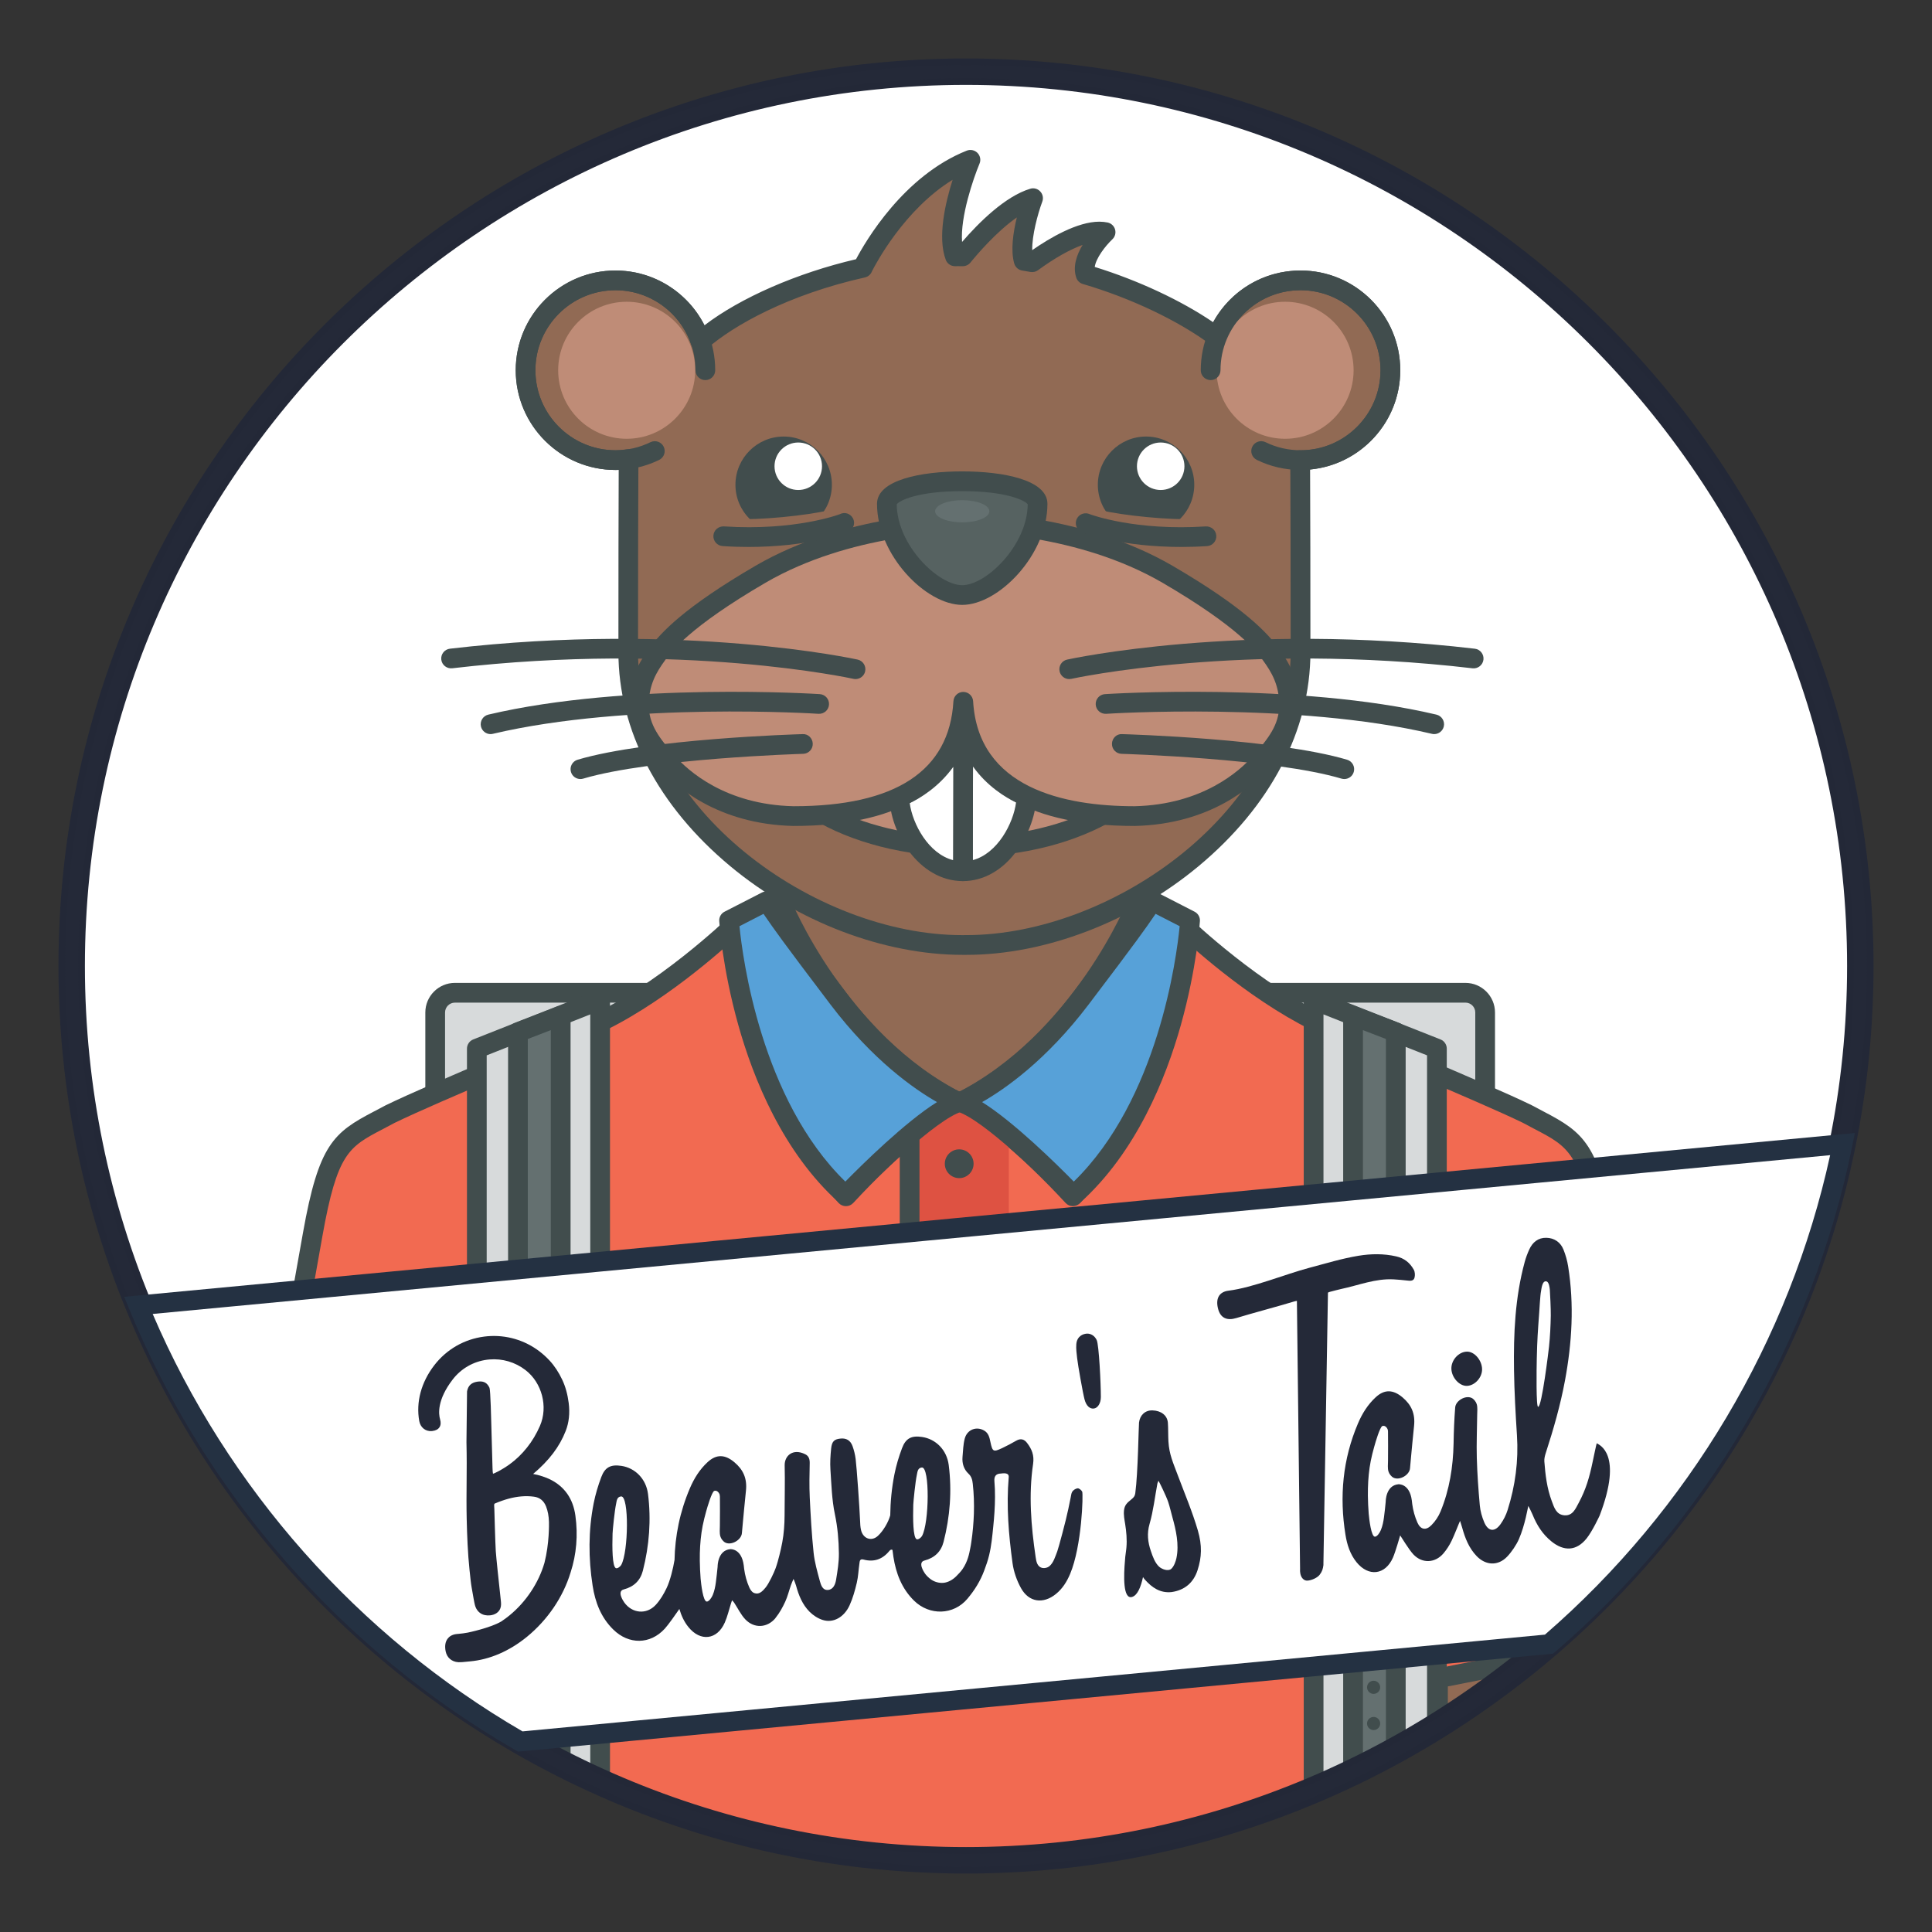
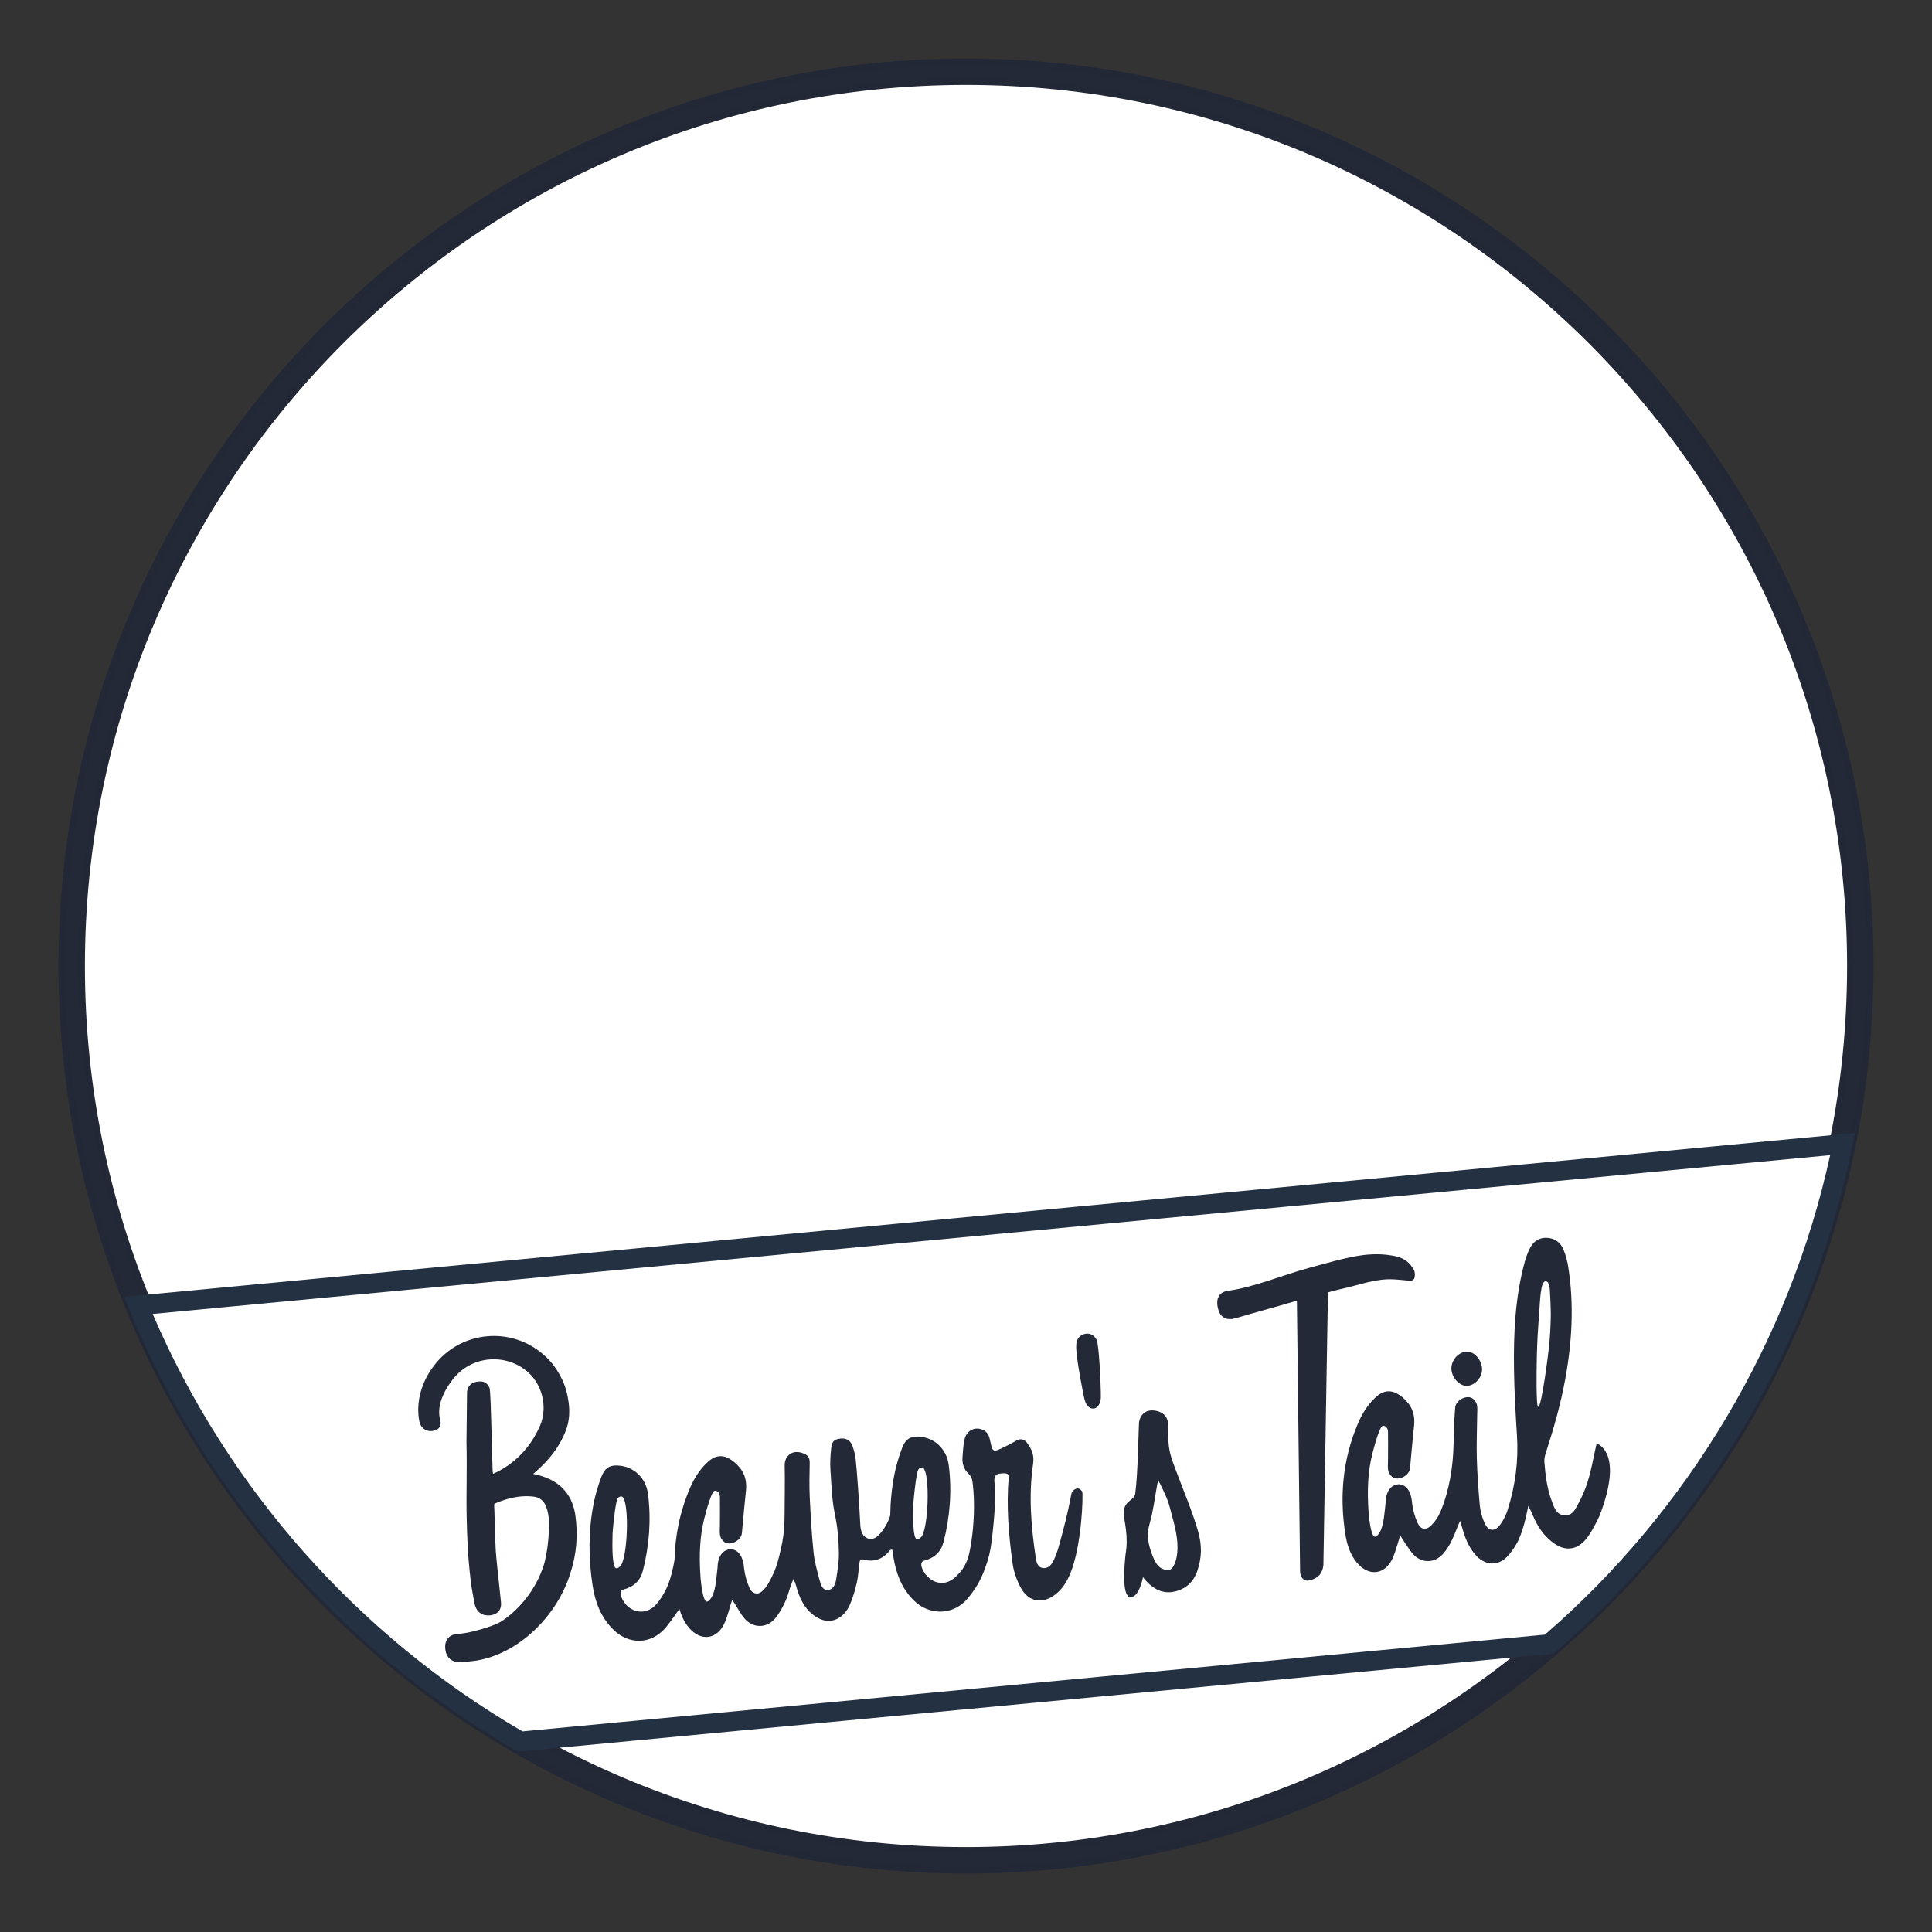
<svg xmlns="http://www.w3.org/2000/svg" xmlns:xlink="http://www.w3.org/1999/xlink" version="1.1" id="Layer_1" x="0px" y="0px" width="100px" height="100px" viewBox="0 0 100 100" enable-background="new 0 0 100 100" xml:space="preserve">
  <rect x="0" y="0" width="100" height="100" fill="#333333" stroke="none" />
  <g>
    <g>
      <g>
        <circle fill="#FFFFFF" cx="49.933" cy="50.002" r="46.29" />
      </g>
      <g>
        <path fill="#414D4D" d="M49.934,96.803c-25.807,0-46.801-20.995-46.801-46.801s20.994-46.8,46.801-46.8     c25.805,0,46.799,20.994,46.799,46.8S75.738,96.803,49.934,96.803z M49.934,4.223c-25.243,0-45.779,20.536-45.779,45.779     c0,25.242,20.536,45.778,45.779,45.778c25.242,0,45.778-20.536,45.778-45.778C95.712,24.759,75.176,4.223,49.934,4.223z" />
      </g>
    </g>
    <g>
      <defs>
-         <circle id="SVGID_1_" cx="49.933" cy="49.99" r="46.29" />
-       </defs>
+         </defs>
      <clipPath id="SVGID_2_">
        <use xlink:href="#SVGID_1_" overflow="visible" />
      </clipPath>
      <g clip-path="url(#SVGID_2_)">
        <g>
          <rect x="74.352" y="82.893" fill="#916A54" width="10.097" height="11.346" />
        </g>
        <g>
          <path fill="#414D4D" d="M84.448,94.749H74.352c-0.283,0-0.511-0.229-0.511-0.511V82.893c0-0.28,0.228-0.51,0.511-0.51h10.097      c0.282,0,0.511,0.229,0.511,0.51v11.346C84.959,94.521,84.73,94.749,84.448,94.749z M74.862,93.729h9.075V83.403h-9.075V93.729z      " />
        </g>
      </g>
      <g clip-path="url(#SVGID_2_)">
        <g>
          <rect x="14.447" y="82.893" fill="#916A54" width="10.097" height="11.346" />
        </g>
        <g>
          <path fill="#414D4D" d="M24.544,94.749H14.447c-0.282,0-0.511-0.229-0.511-0.511V82.893c0-0.28,0.229-0.51,0.511-0.51h10.097      c0.282,0,0.511,0.229,0.511,0.51v11.346C25.055,94.521,24.826,94.749,24.544,94.749z M14.958,93.729h9.076V83.403h-9.076V93.729      z" />
        </g>
      </g>
      <g clip-path="url(#SVGID_2_)">
        <g>
          <path fill="#D7DADB" d="M76.87,65.341c0,0.564-0.457,1.021-1.021,1.021H23.546c-0.563,0-1.021-0.456-1.021-1.021V52.406      c0-0.563,0.457-1.021,1.021-1.021H75.85c0.563,0,1.021,0.458,1.021,1.021V65.341z" />
        </g>
        <g>
          <path fill="#414D4D" d="M75.85,66.873H23.546c-0.845,0-1.531-0.688-1.531-1.532V52.406c0-0.846,0.687-1.532,1.531-1.532H75.85      c0.844,0,1.531,0.687,1.531,1.532v12.935C77.381,66.185,76.693,66.873,75.85,66.873z M23.546,51.896      c-0.281,0-0.51,0.229-0.51,0.511v12.935c0,0.28,0.229,0.51,0.51,0.51H75.85c0.28,0,0.51-0.229,0.51-0.51V52.406      c0-0.282-0.229-0.511-0.51-0.511H23.546z" />
        </g>
      </g>
      <g clip-path="url(#SVGID_2_)">
        <g>
          <path fill="#F26A51" d="M83.068,63.893c-0.894-5.02-1.702-4.977-4.015-6.231c-2.057-0.998-6.622-2.872-10.366-4.531      c-3.745-1.659-7.445-5.233-7.445-5.233h-11.36h-11.87c0,0-3.701,3.574-7.445,5.233s-8.31,3.533-10.367,4.531      c-2.312,1.255-3.12,1.212-4.014,6.231c-0.893,5.021-3.659,20.551-3.659,20.551l12.295,2.425v19.825h25.06h24.55V86.868      l12.295-2.425C86.727,84.443,83.961,68.914,83.068,63.893z" />
        </g>
        <g>
          <path fill="#414D4D" d="M74.432,107.205H24.822c-0.281,0-0.51-0.229-0.51-0.512V87.288l-11.884-2.345      c-0.273-0.054-0.453-0.315-0.404-0.59l3.659-20.55c0.813-4.57,1.58-5.181,3.675-6.274c0.188-0.099,0.387-0.201,0.598-0.316      c1.25-0.607,3.385-1.521,5.646-2.489c1.59-0.682,3.233-1.386,4.757-2.062c3.619-1.604,7.261-5.098,7.298-5.133      c0.096-0.092,0.223-0.144,0.354-0.144h23.23c0.132,0,0.259,0.052,0.354,0.144c0.035,0.035,3.682,3.531,7.298,5.133      c1.523,0.676,3.167,1.38,4.757,2.062c2.261,0.968,4.396,1.882,5.626,2.479c0.231,0.126,0.431,0.229,0.617,0.327      c2.097,1.094,2.863,1.704,3.676,6.274l3.659,20.55c0.049,0.274-0.131,0.536-0.404,0.59l-11.884,2.345v19.405      C74.941,106.976,74.713,107.205,74.432,107.205z M25.333,106.184H73.92V86.868c0-0.244,0.173-0.454,0.412-0.501l11.804-2.328      l-3.57-20.057c-0.767-4.309-1.366-4.62-3.144-5.548c-0.191-0.101-0.396-0.207-0.611-0.324c-1.188-0.576-3.312-1.486-5.561-2.449      c-1.593-0.682-3.24-1.388-4.77-2.066c-3.399-1.506-6.697-4.49-7.442-5.188H38.216c-0.746,0.697-4.043,3.682-7.443,5.188      c-1.528,0.679-3.176,1.385-4.769,2.066c-2.25,0.963-4.374,1.873-5.581,2.46c-0.196,0.106-0.399,0.213-0.591,0.313      c-1.778,0.928-2.377,1.239-3.144,5.548l-3.571,20.057l11.803,2.328c0.239,0.047,0.412,0.257,0.412,0.501V106.184z" />
        </g>
      </g>
      <g clip-path="url(#SVGID_2_)">
        <g>
          <g>
            <path fill-rule="evenodd" clip-rule="evenodd" fill="#414D4D" d="M66.994,74.254c0.068-0.015,0.136-0.031,0.205-0.044       c0.323-0.055,0.638-0.171,0.973-0.137c0.081,0.007,0.16,0.018,0.24,0.029c0.056,0.009,0.119,0.019,0.141-0.043       c0.016-0.044,0.015-0.108-0.007-0.15c-0.063-0.128-0.164-0.218-0.312-0.258c-0.229-0.062-0.464-0.066-0.69-0.039       c-0.311,0.037-0.614,0.119-0.919,0.187c-0.431,0.095-1.051,0.322-1.497,0.359c-0.178,0.016-0.247,0.141-0.204,0.329       c0.038,0.169,0.154,0.227,0.328,0.181c0.285-0.076,0.785-0.187,1.071-0.262c0.022-0.006,0.04-0.009,0.054-0.01l-0.137,4.934       h-0.001c-0.003,0.025-0.002,0.053,0.001,0.078c0.009,0.066,0.054,0.14,0.131,0.135c0.075-0.003,0.18-0.044,0.227-0.102       c0.049-0.061,0.062-0.102,0.073-0.171l0.003-0.041l0.28-4.963C66.965,74.261,66.978,74.256,66.994,74.254z" />
          </g>
        </g>
        <g>
          <g>
            <path fill-rule="evenodd" clip-rule="evenodd" fill="#414D4D" d="M65.559,75.013c0.066-0.152,0.093-0.325,0.076-0.513       c-0.014-0.159-0.047-0.305-0.102-0.433c-0.059-0.139-0.133-0.261-0.22-0.362c-0.053-0.063-0.111-0.12-0.174-0.173       c-0.267-0.222-0.603-0.335-0.948-0.319c-0.021,0.001-0.042,0.003-0.062,0.005c-0.368,0.032-0.702,0.208-0.938,0.492       c-0.252,0.301-0.363,0.662-0.314,1.013c0.017,0.118,0.108,0.197,0.222,0.192c0.005,0,0.009,0,0.013,0       c0.062-0.007,0.105-0.028,0.133-0.065c0.026-0.036,0.031-0.083,0.018-0.146c-0.023-0.095-0.045-0.355,0.259-0.722       c0.164-0.194,0.395-0.314,0.647-0.338c0.015-0.001,0.029-0.003,0.045-0.004c0.238-0.01,0.47,0.067,0.653,0.22       c0.296,0.248,0.392,0.694,0.226,1.039c-0.07,0.144-0.155,0.274-0.255,0.391c-0.1,0.113-0.21,0.211-0.329,0.292       c-0.07,0.046-0.144,0.088-0.22,0.122c-0.022,0.012-0.068,0.033-0.095,0.04c-0.003-0.019-0.005-0.053-0.004-0.104       c0.001-0.202,0.01-0.828,0.01-0.842c0-0.007,0.01-0.595-0.007-0.636c-0.036-0.089-0.097-0.127-0.19-0.124       c-0.011,0.001-0.021,0.001-0.032,0.002c-0.106,0.014-0.168,0.066-0.19,0.166l-0.002,0.006v0.005l-0.048,0.926       c-0.003,0.142-0.006,0.267-0.011,0.386c-0.004,0.112-0.01,0.225-0.015,0.336c-0.012,0.226-0.023,0.459-0.026,0.688       c-0.005,0.304-0.006,0.627,0.016,0.951l0.002,0.028c0.005,0.081,0.014,0.22,0.023,0.283c0,0.004,0,0.013,0.003,0.025       c0.015,0.116,0.033,0.256,0.043,0.304c0.023,0.099,0.087,0.168,0.176,0.19c0.029,0.007,0.061,0.01,0.091,0.008       c0.095-0.003,0.17-0.049,0.2-0.122c0.019-0.045,0.016-0.096,0.014-0.137l-0.001-0.01c0-0.015-0.004-0.067-0.01-0.144       c-0.015-0.219-0.042-0.627-0.047-0.763c-0.003-0.136,0.005-0.749,0.006-0.776c0-0.009-0.001-0.019-0.001-0.029       c-0.002-0.05,0.001-0.065,0.012-0.069c0.186-0.07,0.343-0.105,0.493-0.113c0.078-0.003,0.156,0.002,0.231,0.015       c0.105,0.019,0.179,0.081,0.216,0.188c0.03,0.085,0.044,0.179,0.043,0.287c0,0.04-0.008,0.394-0.113,0.749l-0.002,0.005       c-0.121,0.359-0.367,0.699-0.677,0.933c-0.052,0.039-0.105,0.076-0.161,0.108c-0.209,0.11-0.617,0.179-0.621,0.18       c-0.059,0.008-0.118,0.014-0.175,0.016h-0.003c-0.002,0-0.006,0-0.006,0c-0.005,0-0.008,0-0.011,0.001h-0.004       c-0.097,0.005-0.149,0.047-0.177,0.081c-0.045,0.057-0.06,0.137-0.043,0.234c0.021,0.112,0.103,0.189,0.22,0.204l0.002-0.017       l-0.001,0.017c0.006,0.001,0.062,0.001,0.069,0.001h0.001h0.001c0.003,0,0.104-0.006,0.143-0.008       c0.365-0.016,0.736-0.159,1.071-0.412c0.391-0.295,0.691-0.702,0.846-1.145l0.002-0.006c0.12-0.327,0.163-0.678,0.128-1.039       c-0.03-0.309-0.175-0.537-0.431-0.68c-0.082-0.045-0.204-0.091-0.315-0.115C65.233,75.54,65.435,75.296,65.559,75.013z" />
          </g>
        </g>
      </g>
      <g clip-path="url(#SVGID_2_)">
        <g>
          <rect x="40.38" y="44.365" fill="#916A54" width="18.551" height="12.892" />
        </g>
        <g>
-           <path fill="#414D4D" d="M58.931,57.767H40.38c-0.281,0-0.51-0.228-0.51-0.51V44.365c0-0.282,0.229-0.511,0.51-0.511h18.551      c0.282,0,0.51,0.229,0.51,0.511v12.892C59.44,57.539,59.213,57.767,58.931,57.767z M40.891,56.745H58.42V44.876H40.891V56.745z" />
-         </g>
+           </g>
      </g>
      <g clip-path="url(#SVGID_2_)">
        <g>
          <path fill="#414D4D" d="M66.363,82.229c-0.04,0-0.078-0.005-0.117-0.014l-5.174-1.221c-0.23-0.056-0.394-0.261-0.394-0.498      v-11.51c0-0.282,0.229-0.512,0.511-0.512h10.349c0.282,0,0.51,0.229,0.51,0.512v11.51c0,0.237-0.162,0.442-0.394,0.498      l-5.174,1.221C66.441,82.225,66.403,82.229,66.363,82.229z M61.7,80.093l4.663,1.101l4.664-1.101V69.496H61.7V80.093z" />
        </g>
      </g>
      <g clip-path="url(#SVGID_2_)">
        <g>
          <path fill="#FFFFFF" d="M58.887,46.702c0,0-2.839,7.173-9.222,10.372c1.412,0.443,3.948,2.775,5.868,4.847      c0,0,2.982-3.255,4.296-6.808c0.472-3.431,0.739-6.771,0.692-7.336L58.887,46.702z" />
        </g>
        <g>
          <path fill="#414D4D" d="M55.533,62.431c-0.143,0-0.278-0.059-0.375-0.163c-2.33-2.514-4.546-4.361-5.646-4.705      c-0.199-0.063-0.341-0.24-0.356-0.447c-0.017-0.207,0.094-0.404,0.279-0.498c6.139-3.076,8.948-10.033,8.977-10.104      c0.056-0.142,0.174-0.252,0.32-0.298s0.307-0.024,0.435,0.06l1.636,1.076c0.131,0.087,0.215,0.229,0.229,0.384      c0.055,0.676-0.243,4.147-0.696,7.448c-0.005,0.036-0.015,0.072-0.027,0.107c-1.332,3.604-4.274,6.838-4.398,6.976      C55.812,62.371,55.667,62.427,55.533,62.431z M50.788,57.046c1.646,0.981,3.698,3.031,4.729,4.112      c0.816-0.969,2.812-3.497,3.813-6.17c0.434-3.172,0.668-6.026,0.685-6.932l-0.903-0.594      C58.331,49.16,55.706,54.174,50.788,57.046z" />
        </g>
      </g>
      <g clip-path="url(#SVGID_2_)">
        <g>
          <path fill="#FFFFFF" d="M40.432,46.702c0,0,2.838,7.173,9.222,10.372c-1.413,0.443-3.948,2.775-5.868,4.847      c0,0-2.982-3.255-4.297-6.808c-0.471-3.431-0.739-6.771-0.692-7.336L40.432,46.702z" />
        </g>
        <g>
          <path fill="#414D4D" d="M43.785,62.431c0,0-0.001,0-0.002,0c-0.143,0-0.278-0.061-0.375-0.164      c-0.125-0.138-3.065-3.372-4.398-6.976c-0.014-0.035-0.022-0.071-0.027-0.107c-0.453-3.304-0.75-6.775-0.696-7.448      c0.014-0.155,0.099-0.297,0.229-0.384l1.637-1.076c0.128-0.084,0.288-0.105,0.434-0.06c0.146,0.046,0.265,0.156,0.321,0.298      c0.027,0.07,2.848,7.033,8.976,10.104c0.186,0.094,0.297,0.291,0.279,0.498c-0.017,0.207-0.157,0.384-0.355,0.447      c-1.099,0.344-3.315,2.19-5.646,4.705C44.062,62.372,43.927,62.431,43.785,62.431z M39.986,54.988      c1.004,2.676,2.997,5.201,3.813,6.17c1.031-1.081,3.084-3.131,4.729-4.112c-4.917-2.872-7.543-7.886-8.324-9.583l-0.903,0.594      C39.318,48.961,39.553,51.814,39.986,54.988z" />
        </g>
      </g>
      <g clip-path="url(#SVGID_2_)">
        <g>
          <rect x="61.189" y="68.987" fill="#6EBCDB" width="10.349" height="2.528" />
        </g>
        <g>
          <path fill="#414D4D" d="M71.538,72.025H61.189c-0.282,0-0.511-0.229-0.511-0.51v-2.528c0-0.282,0.229-0.512,0.511-0.512h10.349      c0.282,0,0.51,0.229,0.51,0.512v2.528C72.048,71.797,71.82,72.025,71.538,72.025z M61.7,71.005h9.327v-1.509H61.7V71.005z" />
        </g>
      </g>
      <g clip-path="url(#SVGID_2_)">
        <g>
          <path fill="#916A54" d="M67.315,14.512c-1.963,0-3.639,1.218-4.321,2.938c-1.474-1.103-3.896-2.387-6.8-3.24l0,0      c-0.313-0.933,1.029-2.192,1.029-2.192c-1.173-0.249-3.064,1.022-3.794,1.557c-0.146-0.025-0.29-0.054-0.438-0.074      c-0.32-1.098,0.479-3.24,0.479-3.24c-1.417,0.428-3.026,2.265-3.633,3.007c-0.135,0-0.27-0.003-0.405,0      c-0.613-1.64,0.797-4.994,0.797-4.994c-3.573,1.419-5.573,5.588-5.573,5.588h0.005c-3.707,0.83-6.799,2.389-8.403,3.805      c-0.625-1.832-2.357-3.152-4.4-3.152c-2.57,0-4.652,2.083-4.652,4.652s2.082,4.651,4.652,4.651c0.232,0,0.458-0.022,0.681-0.056      c-0.01,1.744-0.018,4.708-0.018,9.994c0,8.332,9.271,15.21,17.376,15.158v0.001c0.007,0,0.015-0.001,0.021-0.001      s0.014,0.001,0.021,0.001v-0.001c8.105,0.052,17.377-6.826,17.377-15.158c0-5.23-0.009-8.188-0.018-9.939      c0.006,0,0.012,0.001,0.018,0.001c2.568,0,4.651-2.082,4.651-4.651S69.884,14.512,67.315,14.512z" />
        </g>
        <g>
          <path fill="#414D4D" d="M49.938,49.423c-0.004,0-0.018,0-0.022,0h-0.097c-4.073,0-8.561-1.713-12.014-4.584      c-3.737-3.106-5.796-7.043-5.796-11.085c0-4.043,0.005-7.211,0.015-9.431c-0.057,0.001-0.111,0.002-0.167,0.002      c-2.847,0-5.163-2.315-5.163-5.161c0-2.848,2.316-5.162,5.163-5.162c1.966,0,3.736,1.114,4.605,2.836      c1.873-1.43,4.787-2.706,7.847-3.421c0.481-0.913,2.457-4.319,5.731-5.62c0.191-0.075,0.409-0.029,0.554,0.117      C50.738,8.062,50.78,8.28,50.7,8.47c-0.318,0.76-1.003,2.755-0.903,4.052c0.866-1.001,2.229-2.361,3.526-2.752      c0.186-0.058,0.386-0.004,0.519,0.139c0.134,0.141,0.175,0.346,0.107,0.527c-0.237,0.638-0.538,1.759-0.521,2.511      c0.905-0.629,2.332-1.473,3.474-1.473c0.149,0,0.293,0.016,0.428,0.043c0.186,0.039,0.335,0.179,0.386,0.361      c0.052,0.185-0.004,0.38-0.143,0.511c-0.373,0.353-0.851,0.985-0.909,1.428c2.252,0.696,4.478,1.738,6.129,2.862      c0.899-1.645,2.612-2.677,4.523-2.677c2.847,0,5.162,2.314,5.162,5.162c0,2.679-2.052,4.889-4.668,5.138      c0.011,2.229,0.017,5.405,0.017,9.452c0,4.042-2.059,7.979-5.797,11.086c-3.453,2.87-7.939,4.583-12,4.583H49.938L49.938,49.423      z M49.918,48.401c0.009,0,0.019,0,0.022,0h0.075c7.611,0,16.789-6.533,16.789-14.647c0-4.354-0.006-7.695-0.019-9.937      c0-0.137,0.053-0.267,0.149-0.362c0.105-0.107,0.265-0.164,0.413-0.148c2.25-0.002,4.107-1.858,4.107-4.143      c0-2.283-1.857-4.142-4.141-4.142c-1.706,0-3.217,1.026-3.848,2.615c-0.059,0.148-0.183,0.261-0.336,0.304      c-0.152,0.043-0.316,0.013-0.444-0.083c-1.665-1.246-4.146-2.428-6.638-3.159c-0.16-0.047-0.287-0.169-0.34-0.328      c-0.194-0.578,0.027-1.194,0.329-1.694c-0.654,0.234-1.461,0.688-2.309,1.309c-0.11,0.081-0.249,0.113-0.387,0.091l-0.163-0.028      c-0.088-0.016-0.175-0.031-0.264-0.045c-0.196-0.029-0.358-0.17-0.415-0.361c-0.199-0.682-0.052-1.636,0.133-2.388      c-1.04,0.721-2.051,1.904-2.401,2.335c-0.097,0.118-0.241,0.188-0.394,0.188l-0.279-0.001l-0.116,0.001      c-0.225,0.003-0.412-0.129-0.489-0.331c-0.436-1.162-0.023-2.944,0.356-4.142c-2.498,1.536-3.984,4.359-4.174,4.735      c-0.059,0.158-0.192,0.28-0.365,0.32c-3.948,0.881-6.812,2.483-8.178,3.688c-0.128,0.112-0.304,0.154-0.468,0.112      c-0.166-0.045-0.298-0.168-0.353-0.33c-0.572-1.679-2.147-2.807-3.917-2.807c-2.284,0-4.142,1.858-4.142,4.142      c0,2.284,1.857,4.141,4.142,4.141c0.18,0,0.373-0.016,0.606-0.051c0.147-0.022,0.297,0.023,0.409,0.121s0.177,0.239,0.176,0.387      c-0.012,2.232-0.019,5.594-0.019,9.992c0,8.114,9.178,14.647,16.775,14.647h0.088C49.903,48.4,49.909,48.401,49.918,48.401z" />
        </g>
      </g>
      <g clip-path="url(#SVGID_2_)">
        <g>
          <ellipse fill="#BF8C77" cx="49.896" cy="37.633" rx="10.606" ry="6.202" />
        </g>
        <g>
          <path fill="#414D4D" d="M49.896,44.347c-6.13,0-11.117-3.013-11.117-6.714s4.987-6.713,11.117-6.713s11.117,3.012,11.117,6.713      S56.026,44.347,49.896,44.347z M49.896,31.942c-5.566,0-10.097,2.554-10.097,5.69c0,3.139,4.53,5.691,10.097,5.691      c5.567,0,10.097-2.553,10.097-5.691C59.993,34.496,55.464,31.942,49.896,31.942z" />
        </g>
      </g>
      <g clip-path="url(#SVGID_2_)">
        <g>
          <path fill="#FFFFFF" d="M53.125,41.209c0,1.42-1.229,3.886-3.285,3.886l0.019-8.771C49.841,40.117,53.125,41.209,53.125,41.209z      " />
        </g>
        <g>
          <path fill="#414D4D" d="M49.84,45.606c-0.136,0-0.266-0.054-0.361-0.15c-0.096-0.096-0.15-0.227-0.15-0.362l0.021-8.743      c0-0.004,0-0.011,0-0.017v-0.01v-0.003c0.001-0.28,0.229-0.508,0.51-0.508h0.002c0.282,0.001,0.51,0.23,0.509,0.511      c0,0.007,0,0.014,0,0.018c0,0.006,0,0.01,0,0.015c0.001,3.361,2.888,4.357,2.917,4.368c0.209,0.069,0.35,0.264,0.35,0.484      c0,0.871-0.37,1.934-0.967,2.771C51.925,45.028,50.92,45.606,49.84,45.606z M50.362,39.676l-0.011,4.843      c1.28-0.338,2.096-1.899,2.24-2.983C52.07,41.284,51.104,40.716,50.362,39.676z" />
        </g>
      </g>
      <g clip-path="url(#SVGID_2_)">
        <g>
          <path fill="#FFFFFF" d="M46.555,41.251c0,1.419,1.229,3.844,3.285,3.844l0.019-8.771C49.877,40.117,46.555,41.251,46.555,41.251      z" />
        </g>
        <g>
          <path fill="#414D4D" d="M49.84,45.606c-2.316,0-3.796-2.58-3.796-4.355c0-0.219,0.14-0.413,0.347-0.483      c0.117-0.042,2.927-1.059,2.957-4.357l0.001-0.086c0.001-0.283,0.229-0.51,0.51-0.511l0,0c0.282,0,0.51,0.228,0.511,0.508v0.093      l-0.019,8.684C50.35,45.378,50.121,45.606,49.84,45.606z M47.088,41.573c0.146,1.072,0.962,2.613,2.242,2.947l0.011-4.827      C48.589,40.741,47.611,41.319,47.088,41.573z" />
        </g>
      </g>
      <g clip-path="url(#SVGID_2_)">
        <g>
          <circle fill="#414D4D" cx="40.562" cy="25.091" r="1.985" />
        </g>
        <g>
-           <path fill="#414D4D" d="M40.562,27.588c-1.376,0-2.496-1.119-2.496-2.497c0-1.375,1.12-2.496,2.496-2.496      s2.496,1.121,2.496,2.496C43.058,26.469,41.938,27.588,40.562,27.588z M40.562,23.616c-0.812,0-1.475,0.662-1.475,1.475      c0,0.814,0.662,1.476,1.475,1.476s1.475-0.661,1.475-1.476C42.036,24.278,41.374,23.616,40.562,23.616z" />
+           <path fill="#414D4D" d="M40.562,27.588c-1.376,0-2.496-1.119-2.496-2.497c0-1.375,1.12-2.496,2.496-2.496      s2.496,1.121,2.496,2.496C43.058,26.469,41.938,27.588,40.562,27.588z M40.562,23.616c-0.812,0-1.475,0.662-1.475,1.475      c0,0.814,0.662,1.476,1.475,1.476s1.475-0.661,1.475-1.476C42.036,24.278,41.374,23.616,40.562,23.616" />
        </g>
      </g>
      <g clip-path="url(#SVGID_2_)">
        <g>
          <circle fill="#414D4D" cx="59.32" cy="25.091" r="1.985" />
        </g>
        <g>
          <path fill="#414D4D" d="M59.319,27.588c-1.376,0-2.495-1.119-2.495-2.497c0-1.375,1.119-2.496,2.495-2.496      c1.377,0,2.496,1.121,2.496,2.496C61.815,26.469,60.696,27.588,59.319,27.588z M59.319,23.616c-0.812,0-1.474,0.662-1.474,1.475      c0,0.814,0.661,1.476,1.474,1.476c0.813,0,1.476-0.661,1.476-1.476C60.795,24.278,60.133,23.616,59.319,23.616z" />
        </g>
      </g>
      <g clip-path="url(#SVGID_2_)">
        <g>
          <circle fill="#FFFFFF" cx="60.077" cy="24.133" r="1.229" />
        </g>
      </g>
      <g clip-path="url(#SVGID_2_)">
        <g>
          <circle fill="#FFFFFF" cx="41.318" cy="24.133" r="1.229" />
        </g>
      </g>
      <g clip-path="url(#SVGID_2_)">
        <g>
          <g>
            <path fill="#916A54" d="M55.93,25.99c-0.023,0.247,1.522,0.595,3.452,0.776c1.93,0.183,3.513,0.131,3.537-0.115l1.065,0.101       l-0.208,2.195l-9.12-0.863l0.207-2.194L55.93,25.99z" />
          </g>
        </g>
      </g>
      <g clip-path="url(#SVGID_2_)">
        <g>
          <g>
            <path fill="#916A54" d="M43.952,25.99c0.023,0.247-1.522,0.595-3.452,0.776c-1.93,0.183-3.513,0.131-3.536-0.115l-1.067,0.101       l0.208,2.195l9.121-0.863l-0.207-2.194L43.952,25.99z" />
          </g>
        </g>
      </g>
      <g clip-path="url(#SVGID_2_)">
        <g>
          <path fill="#BF8C77" d="M65.784,33.877c-0.445-0.616-1.523-1.922-5.36-4.156c-4.638-2.693-10.219-2.686-10.527-2.684      c-0.309-0.002-5.891-0.01-10.526,2.684c-3.838,2.234-4.915,3.54-5.361,4.156c-0.478,0.659-0.938,1.412-0.938,2.617      c0,1.206,0.67,2.049,1.488,2.975c0.817,0.925,2.859,2.688,6.505,2.772c5.892,0,8.583-2.271,8.795-5.917      c0.211,3.646,2.979,5.917,8.872,5.917c3.645-0.084,5.687-1.848,6.504-2.772c0.817-0.926,1.488-1.769,1.488-2.975      C66.723,35.289,66.261,34.536,65.784,33.877z" />
        </g>
        <g>
          <path fill="#414D4D" d="M58.73,42.751c-5.543,0-7.938-1.927-8.871-4.115c-0.925,2.188-3.301,4.115-8.796,4.115      c-3.95-0.091-6.132-2.09-6.888-2.944c-0.885-1.001-1.617-1.942-1.617-3.312c0-1.369,0.535-2.225,1.036-2.916      c0.583-0.806,1.788-2.126,5.519-4.3c4.605-2.674,10.121-2.751,10.735-2.751H49.9h0.045c0.613,0,6.129,0.077,10.734,2.751      c3.733,2.176,4.938,3.495,5.518,4.3c0.502,0.691,1.036,1.547,1.036,2.916c0,1.37-0.731,2.312-1.616,3.312      c-0.756,0.854-2.938,2.854-6.875,2.944C58.738,42.751,58.734,42.751,58.73,42.751z M49.849,27.548      c-0.586,0-5.849,0.073-10.223,2.612c-3.974,2.317-4.899,3.597-5.204,4.017c-0.426,0.588-0.842,1.253-0.842,2.317      c0,1.019,0.564,1.735,1.36,2.636c0.667,0.756,2.599,2.52,6.135,2.6c5.277,0,8.064-1.829,8.274-5.434      c0.016-0.271,0.239-0.482,0.509-0.482l0,0c0.271,0,0.494,0.211,0.511,0.482c0.259,4.488,4.686,5.433,8.355,5.434      c3.53-0.081,5.461-1.844,6.128-2.6c0.796-0.9,1.36-1.617,1.36-2.636c0-1.064-0.416-1.729-0.843-2.317      c-0.303-0.42-1.227-1.697-5.204-4.017c-4.373-2.539-9.636-2.612-10.221-2.612L49.9,27.549L49.849,27.548z" />
        </g>
      </g>
      <g clip-path="url(#SVGID_2_)">
        <g>
          <path fill="#566261" d="M49.805,24.908c-2.448,0-3.9,0.553-3.9,1.169c0,2.337,2.273,4.722,3.9,4.722      c1.626,0,3.899-2.385,3.899-4.722C53.704,25.461,52.251,24.908,49.805,24.908z" />
        </g>
        <g>
          <path fill="#414D4D" d="M49.805,31.309c-1.886,0-4.411-2.587-4.411-5.231c0-1.237,2.278-1.679,4.411-1.679      c2.132,0,4.41,0.441,4.41,1.679C54.215,28.722,51.689,31.309,49.805,31.309z M46.415,26.103c0.018,2.122,2.149,4.186,3.39,4.186      c1.239,0,3.371-2.063,3.389-4.186c-0.127-0.194-1.111-0.683-3.389-0.683C47.525,25.42,46.542,25.908,46.415,26.103z" />
        </g>
      </g>
      <g clip-path="url(#SVGID_2_)">
        <g>
          <path fill="#566261" d="M43.687,27.077c-0.108,0.059-2.536,0.921-6.251,0.679" />
        </g>
        <g>
          <path fill="#414D4D" d="M38.742,28.31c-0.427,0-0.873-0.013-1.339-0.045c-0.282-0.018-0.495-0.261-0.477-0.542      c0.018-0.282,0.259-0.49,0.542-0.477c3.688,0.243,5.981-0.623,6.003-0.632c0.247-0.133,0.545-0.033,0.679,0.216      c0.133,0.247,0.026,0.563-0.223,0.696C43.706,27.646,41.734,28.31,38.742,28.31z" />
        </g>
      </g>
      <g clip-path="url(#SVGID_2_)">
        <g>
          <path fill="#566261" d="M56.194,27.077c0.108,0.059,2.536,0.921,6.251,0.679" />
        </g>
        <g>
          <path fill="#414D4D" d="M61.14,28.31c-2.993,0-4.965-0.663-5.187-0.783c-0.249-0.133-0.342-0.442-0.209-0.691      c0.129-0.24,0.425-0.335,0.668-0.22c0.099,0.037,2.377,0.868,6,0.631c0.281-0.012,0.524,0.194,0.543,0.477      c0.019,0.281-0.195,0.524-0.476,0.542C62.014,28.297,61.566,28.31,61.14,28.31z" />
        </g>
      </g>
      <g clip-path="url(#SVGID_2_)">
        <g>
          <ellipse fill="#647070" cx="49.805" cy="26.463" rx="1.404" ry="0.574" />
        </g>
      </g>
      <g clip-path="url(#SVGID_2_)">
        <g>
          <path fill="#414D4D" d="M55.343,35.149c-0.233,0-0.445-0.16-0.498-0.398c-0.062-0.275,0.111-0.549,0.386-0.61      c0.09-0.021,9.017-1.975,21.104-0.564c0.28,0.033,0.481,0.286,0.448,0.566c-0.033,0.279-0.286,0.48-0.566,0.448      c-11.903-1.393-20.675,0.527-20.762,0.546C55.416,35.145,55.379,35.149,55.343,35.149z" />
        </g>
      </g>
      <g clip-path="url(#SVGID_2_)">
        <g>
          <path fill="#414D4D" d="M74.233,37.997c-0.039,0-0.078-0.005-0.117-0.014c-7.046-1.664-16.762-1.043-16.859-1.036      c-0.281,0.017-0.525-0.194-0.543-0.476c-0.019-0.281,0.194-0.524,0.476-0.543c0.099-0.007,9.965-0.64,17.161,1.061      c0.274,0.066,0.444,0.34,0.38,0.614C74.674,37.839,74.465,37.997,74.233,37.997z" />
        </g>
      </g>
      <g clip-path="url(#SVGID_2_)">
        <g>
          <path fill="#414D4D" d="M69.581,40.323c-0.048,0-0.097-0.007-0.146-0.021c-3.525-1.047-11.307-1.282-11.385-1.284      c-0.282-0.008-0.503-0.242-0.495-0.524c0.007-0.283,0.241-0.517,0.524-0.496c0.325,0.009,7.994,0.241,11.646,1.325      c0.271,0.08,0.425,0.365,0.345,0.635C70.004,40.181,69.801,40.323,69.581,40.323z" />
        </g>
      </g>
      <g clip-path="url(#SVGID_2_)">
        <g>
          <path fill="#414D4D" d="M44.281,35.149c-0.037,0-0.075-0.005-0.112-0.013c-0.087-0.019-8.859-1.938-20.762-0.546      c-0.28,0.031-0.533-0.169-0.566-0.448c-0.033-0.28,0.168-0.533,0.448-0.566c12.086-1.41,21.015,0.545,21.104,0.564      c0.275,0.062,0.447,0.335,0.387,0.61C44.726,34.989,44.515,35.149,44.281,35.149z" />
        </g>
      </g>
      <g clip-path="url(#SVGID_2_)">
        <g>
          <path fill="#414D4D" d="M25.39,37.997c-0.231,0-0.44-0.158-0.496-0.394c-0.064-0.274,0.105-0.548,0.38-0.614      c7.195-1.7,17.062-1.067,17.16-1.061c0.281,0.019,0.494,0.262,0.475,0.543c-0.018,0.281-0.258,0.491-0.543,0.476      c-0.097-0.007-9.813-0.628-16.857,1.036C25.469,37.992,25.429,37.997,25.39,37.997z" />
        </g>
      </g>
      <g clip-path="url(#SVGID_2_)">
        <g>
          <path fill="#414D4D" d="M30.042,40.323c-0.221,0-0.424-0.143-0.489-0.365c-0.08-0.27,0.073-0.555,0.344-0.635      c3.652-1.084,11.322-1.316,11.646-1.325c0.281-0.021,0.518,0.213,0.525,0.496c0.008,0.282-0.214,0.517-0.496,0.524      c-0.077,0.002-7.861,0.237-11.386,1.284C30.139,40.316,30.09,40.323,30.042,40.323z" />
        </g>
      </g>
      <g clip-path="url(#SVGID_2_)">
        <g>
-           <circle fill="#BF8C77" cx="32.437" cy="19.165" r="3.546" />
-         </g>
+           </g>
      </g>
      <g clip-path="url(#SVGID_2_)">
        <g>
          <circle fill="#BF8C77" cx="66.516" cy="19.165" r="3.546" />
        </g>
      </g>
      <g clip-path="url(#SVGID_2_)">
        <g>
          <path fill="#414D4D" d="M67.315,24.325c-0.793,0-1.555-0.175-2.263-0.521c-0.253-0.124-0.358-0.429-0.234-0.683      c0.123-0.253,0.43-0.357,0.683-0.235c0.567,0.277,1.177,0.418,1.814,0.418c2.283,0,4.141-1.856,4.141-4.141      c0-2.283-1.857-4.142-4.141-4.142c-2.284,0-4.142,1.858-4.142,4.142c0,0.282-0.229,0.51-0.511,0.51s-0.511-0.228-0.511-0.51      c0-2.848,2.315-5.162,5.163-5.162c2.847,0,5.162,2.314,5.162,5.162C72.478,22.01,70.162,24.325,67.315,24.325z" />
        </g>
      </g>
      <g clip-path="url(#SVGID_2_)">
        <g>
          <path fill="#414D4D" d="M31.857,24.325c-2.847,0-5.163-2.315-5.163-5.161c0-2.848,2.316-5.162,5.163-5.162      s5.162,2.314,5.162,5.162c0,0.282-0.229,0.51-0.511,0.51s-0.511-0.228-0.511-0.51c0-2.283-1.857-4.142-4.141-4.142      c-2.284,0-4.142,1.858-4.142,4.142c0,2.284,1.857,4.141,4.142,4.141c0.636,0,1.247-0.141,1.813-0.418      c0.254-0.122,0.559-0.018,0.683,0.235c0.124,0.254,0.019,0.559-0.234,0.683C33.411,24.15,32.65,24.325,31.857,24.325z" />
        </g>
      </g>
      <g clip-path="url(#SVGID_2_)">
        <g>
          <polygon fill="#D7DADB" points="31.063,104.566 24.681,104.566 24.681,54.278 31.063,51.754     " />
        </g>
        <g>
          <path fill="#414D4D" d="M31.063,105.077h-6.383c-0.282,0-0.51-0.229-0.51-0.511V54.278c0-0.209,0.128-0.397,0.322-0.476      l6.382-2.524c0.157-0.061,0.335-0.041,0.475,0.054c0.141,0.095,0.224,0.252,0.224,0.422v52.812      C31.573,104.849,31.345,105.077,31.063,105.077z M25.191,104.058h5.361V52.505l-5.361,2.12V104.058z" />
        </g>
      </g>
      <g clip-path="url(#SVGID_2_)">
        <g>
          <polygon fill="#647070" points="26.809,110.948 29.021,110.948 29.021,52.576 26.809,53.427     " />
        </g>
        <g>
          <path fill="#414D4D" d="M29.021,111.46h-2.212c-0.282,0-0.511-0.229-0.511-0.512V53.427c0-0.211,0.13-0.399,0.327-0.477      l2.212-0.85c0.157-0.062,0.335-0.041,0.473,0.056c0.14,0.095,0.222,0.251,0.222,0.42v58.372      C29.531,111.231,29.303,111.46,29.021,111.46z M27.319,110.438h1.19V53.319l-1.19,0.459V110.438z" />
        </g>
      </g>
      <g clip-path="url(#SVGID_2_)">
        <g>
          <g>
            <path fill="#647070" d="M26.064,85.243c0,0.362,0.292,0.656,0.654,0.656h2.349c0.361,0,0.655-0.294,0.655-0.656v-2.785       c0-0.361-0.294-0.654-0.655-0.654h-2.349c-0.362,0-0.654,0.293-0.654,0.654V85.243z" />
          </g>
          <g>
            <path fill="#414D4D" d="M29.067,86.41h-2.349c-0.643,0-1.166-0.522-1.166-1.167v-2.785c0-0.642,0.523-1.166,1.166-1.166h2.349       c0.644,0,1.166,0.524,1.166,1.166v2.785C30.233,85.888,29.711,86.41,29.067,86.41z M26.719,82.313       c-0.079,0-0.145,0.066-0.145,0.145v2.785c0,0.081,0.065,0.146,0.145,0.146h2.349c0.08,0,0.145-0.064,0.145-0.146v-2.785       c0-0.078-0.064-0.145-0.145-0.145H26.719z" />
          </g>
        </g>
        <g>
          <g>
            <line fill="#8A9BAF" x1="27.894" y1="82.256" x2="27.894" y2="83.876" />
          </g>
          <g>
            <path fill="#414D4D" d="M27.894,84.387c-0.282,0-0.511-0.229-0.511-0.511v-1.62c0-0.28,0.229-0.51,0.511-0.51       c0.281,0,0.511,0.229,0.511,0.51v1.62C28.404,84.158,28.175,84.387,27.894,84.387z" />
          </g>
        </g>
        <g>
          <g>
            <circle fill="#414D4D" cx="27.958" cy="80.528" r="0.34" />
          </g>
        </g>
        <g>
          <g>
            <circle fill="#414D4D" cx="27.958" cy="87.335" r="0.34" />
          </g>
        </g>
        <g>
          <g>
-             <circle fill="#414D4D" cx="27.958" cy="89.208" r="0.34" />
-           </g>
+             </g>
        </g>
        <g>
          <g>
            <circle fill="#414D4D" cx="27.958" cy="78.359" r="0.34" />
          </g>
        </g>
        <g>
          <g>
            <circle fill="#414D4D" cx="27.958" cy="76.189" r="0.34" />
          </g>
        </g>
      </g>
      <g clip-path="url(#SVGID_2_)">
        <g>
          <polygon fill="#D7DADB" points="67.992,104.566 74.374,104.566 74.374,54.278 67.992,51.754     " />
        </g>
        <g>
          <path fill="#414D4D" d="M74.374,105.077h-6.382c-0.282,0-0.51-0.229-0.51-0.511V51.754c0-0.17,0.083-0.327,0.223-0.422      c0.141-0.095,0.317-0.114,0.476-0.054l6.382,2.524c0.194,0.078,0.322,0.267,0.322,0.476v50.288      C74.885,104.849,74.656,105.077,74.374,105.077z M68.503,104.058h5.361V54.625l-5.361-2.12V104.058z" />
        </g>
      </g>
      <g clip-path="url(#SVGID_2_)">
        <g>
          <polygon fill="#647070" points="72.247,110.948 70.034,110.948 70.034,52.576 72.247,53.427     " />
        </g>
        <g>
          <path fill="#414D4D" d="M72.247,111.46h-2.213c-0.281,0-0.511-0.229-0.511-0.512V52.576c0-0.169,0.084-0.325,0.223-0.42      c0.139-0.097,0.315-0.117,0.473-0.056l2.212,0.85c0.197,0.077,0.326,0.266,0.326,0.477v57.521      C72.757,111.231,72.529,111.46,72.247,111.46z M70.545,110.438h1.191v-56.66l-1.191-0.459V110.438z" />
        </g>
      </g>
      <g clip-path="url(#SVGID_2_)">
        <g>
          <g>
            <path fill="#647070" d="M72.991,85.243c0,0.362-0.294,0.656-0.655,0.656h-2.349c-0.361,0-0.654-0.294-0.654-0.656v-2.785       c0-0.361,0.293-0.654,0.654-0.654h2.349c0.361,0,0.655,0.293,0.655,0.654V85.243z" />
          </g>
          <g>
            <path fill="#414D4D" d="M72.336,86.41h-2.349c-0.643,0-1.165-0.522-1.165-1.167v-2.785c0-0.642,0.522-1.166,1.165-1.166h2.349       c0.644,0,1.167,0.524,1.167,1.166v2.785C73.503,85.888,72.979,86.41,72.336,86.41z M69.987,82.313       c-0.079,0-0.144,0.066-0.144,0.145v2.785c0,0.081,0.064,0.146,0.144,0.146h2.349c0.081,0,0.146-0.064,0.146-0.146v-2.785       c0-0.078-0.064-0.145-0.146-0.145H69.987z" />
          </g>
        </g>
        <g>
          <g>
            <line fill="#8A9BAF" x1="71.162" y1="82.256" x2="71.162" y2="83.876" />
          </g>
          <g>
            <path fill="#414D4D" d="M71.162,84.387c-0.282,0-0.511-0.229-0.511-0.511v-1.62c0-0.28,0.229-0.51,0.511-0.51       s0.511,0.229,0.511,0.51v1.62C71.673,84.158,71.444,84.387,71.162,84.387z" />
          </g>
        </g>
        <g>
          <g>
            <circle fill="#414D4D" cx="71.098" cy="80.528" r="0.34" />
          </g>
        </g>
        <g>
          <g>
-             <circle fill="#414D4D" cx="71.098" cy="87.335" r="0.34" />
-           </g>
+             </g>
        </g>
        <g>
          <g>
            <circle fill="#414D4D" cx="71.098" cy="89.208" r="0.34" />
          </g>
        </g>
        <g>
          <g>
            <circle fill="#414D4D" cx="71.098" cy="78.359" r="0.34" />
          </g>
        </g>
        <g>
          <g>
            <circle fill="#414D4D" cx="71.098" cy="76.189" r="0.34" />
          </g>
        </g>
      </g>
      <g clip-path="url(#SVGID_2_)">
        <g>
          <polyline fill="#DE5242" points="52.215,72.033 47.081,72.033 47.081,57.001 52.215,57.001     " />
        </g>
        <g>
          <path fill="#414D4D" d="M52.215,72.544h-5.134c-0.281,0-0.511-0.229-0.511-0.511V57.001c0-0.282,0.229-0.51,0.511-0.51h5.134      c0.282,0,0.511,0.228,0.511,0.51c0,0.283-0.229,0.511-0.511,0.511h-4.623v14.012h4.623c0.282,0,0.511,0.229,0.511,0.51      C52.726,72.315,52.497,72.544,52.215,72.544z" />
        </g>
      </g>
      <g clip-path="url(#SVGID_2_)">
        <g>
          <path fill="#57A1D8" d="M49.693,57.046c0,0,3.082-1.189,6.24-5.35c3.158-4.162,3.01-4.051,3.716-5.053l1.948,0.998      c0,0-0.574,9.329-6.036,14.233C55.562,61.875,51.438,57.565,49.693,57.046z" />
        </g>
        <g>
          <path fill="#414D4D" d="M55.562,62.386c-0.134,0-0.268-0.054-0.368-0.158c-1.121-1.172-4.322-4.298-5.646-4.693      c-0.21-0.062-0.355-0.25-0.364-0.47c-0.009-0.217,0.122-0.418,0.326-0.495c0.029-0.012,3-1.205,6.019-5.183      c2.54-3.348,2.938-3.925,3.357-4.537c0.104-0.15,0.209-0.304,0.347-0.5c0.146-0.208,0.425-0.275,0.651-0.161l1.947,1      c0.181,0.092,0.289,0.283,0.277,0.485c-0.007,0.098-0.157,2.42-0.988,5.384c-0.772,2.752-2.304,6.582-5.216,9.197      C55.806,62.342,55.684,62.386,55.562,62.386z M50.834,57.044c1.642,1.026,3.857,3.212,4.745,4.115      c4.37-4.26,5.319-11.584,5.48-13.219l-1.246-0.64c-0.029,0.044-0.059,0.085-0.087,0.127c-0.427,0.622-0.831,1.21-3.387,4.576      C54.163,54.872,52.025,56.365,50.834,57.044z" />
        </g>
      </g>
      <g clip-path="url(#SVGID_2_)">
        <g>
          <path fill="#57A1D8" d="M49.643,57.046c0,0-3.084-1.189-6.242-5.35c-3.157-4.162-3.009-4.051-3.715-5.053l-1.948,0.998      c0,0,0.573,9.329,6.035,14.233C43.772,61.875,47.896,57.565,49.643,57.046z" />
        </g>
        <g>
          <path fill="#414D4D" d="M43.771,62.386c-0.121,0-0.243-0.044-0.341-0.131c-2.912-2.615-4.443-6.445-5.215-9.197      c-0.832-2.964-0.981-5.287-0.988-5.384c-0.013-0.202,0.097-0.394,0.276-0.485l1.949-1c0.227-0.114,0.504-0.047,0.65,0.161      c0.138,0.196,0.243,0.35,0.347,0.501c0.421,0.612,0.817,1.189,3.357,4.536c3.035,3.999,5.988,5.171,6.018,5.183      c0.205,0.077,0.336,0.278,0.327,0.495c-0.009,0.22-0.155,0.407-0.364,0.47c-1.326,0.396-4.526,3.521-5.647,4.693      C44.041,62.332,43.906,62.386,43.771,62.386z M38.275,47.94c0.162,1.635,1.114,8.964,5.479,13.219      c0.888-0.903,3.104-3.089,4.745-4.115c-1.191-0.679-3.328-2.172-5.506-5.04c-2.555-3.366-2.958-3.954-3.386-4.575      c-0.028-0.042-0.058-0.084-0.087-0.128L38.275,47.94z" />
        </g>
      </g>
      <g clip-path="url(#SVGID_2_)">
        <g>
          <circle fill="#414D4D" cx="49.648" cy="60.235" r="0.745" />
        </g>
      </g>
      <g clip-path="url(#SVGID_2_)">
        <g>
          <circle fill="#414D4D" cx="49.648" cy="64.479" r="0.745" />
        </g>
      </g>
      <g clip-path="url(#SVGID_2_)">
        <g>
          <circle fill="#414D4D" cx="49.648" cy="68.723" r="0.745" />
        </g>
      </g>
    </g>
    <g>
      <g>
        <path fill="#242938" d="M50,96.8C24.194,96.8,3.2,75.805,3.2,50C3.2,24.193,24.194,3.2,50,3.2S96.8,24.193,96.8,50     C96.8,75.805,75.806,96.8,50,96.8z M50,4.221C24.757,4.221,4.221,24.757,4.221,50S24.757,95.778,50,95.778     c25.242,0,45.779-20.535,45.779-45.778S75.242,4.221,50,4.221z" />
        <path fill="#232837" d="M50,96.974C24.099,96.974,3.026,75.901,3.026,50S24.099,3.026,50,3.026S96.974,24.099,96.974,50     S75.901,96.974,50,96.974z M50,3.373C24.29,3.373,3.373,24.29,3.373,50S24.29,96.627,50,96.627S96.627,75.71,96.627,50     S75.71,3.373,50,3.373z M50,95.952C24.662,95.952,4.048,75.338,4.048,50C4.048,24.661,24.662,4.047,50,4.047     S95.952,24.661,95.952,50C95.952,75.338,75.338,95.952,50,95.952z M50,4.394C24.853,4.394,4.395,24.853,4.395,50     c0,25.146,20.458,45.604,45.605,45.604S95.605,75.146,95.605,50C95.605,24.853,75.147,4.394,50,4.394z" />
      </g>
    </g>
    <g>
      <g>
        <g>
          <path fill="#FFFFFF" d="M95.37,59.218L7.163,67.566c3.915,9.535,10.917,17.477,19.769,22.574l53.244-5.039      C87.823,78.521,93.295,69.486,95.37,59.218z" />
        </g>
        <g>
          <path fill="#243142" d="M26.816,90.663l-0.141-0.08c-8.966-5.164-16.062-13.27-19.985-22.822L6.43,67.123l89.577-8.479      l-0.136,0.675c-2.043,10.109-7.499,19.402-15.361,26.169l-0.124,0.105L26.816,90.663z M7.903,68.01      c3.865,9.019,10.638,16.667,19.142,21.606l52.921-5.008c7.451-6.458,12.673-15.243,14.762-24.817L7.903,68.01z" />
        </g>
      </g>
    </g>
    <g>
      <g>
        <g>
          <path fill-rule="evenodd" clip-rule="evenodd" fill="#242938" d="M75.932,71.733c0.409-0.017,0.785-0.432,0.78-0.861      c-0.005-0.466-0.396-0.921-0.786-0.912c-0.428,0.01-0.815,0.438-0.803,0.887C75.136,71.305,75.541,71.749,75.932,71.733z" />
        </g>
      </g>
      <g>
        <g>
          <path fill-rule="evenodd" clip-rule="evenodd" fill="#242938" d="M82.647,74.702c-0.006-0.014-0.173,0.772-0.216,0.982      c-0.162,0.775-0.34,1.404-0.718,2.105c-0.163,0.299-0.308,0.677-0.743,0.643c-0.425-0.036-0.528-0.41-0.651-0.736      c-0.249-0.662-0.332-1.357-0.384-2.055c-0.011-0.146,0.031-0.302,0.077-0.445c0.399-1.229,0.755-2.47,0.992-3.745      c0.363-1.956,0.479-3.92,0.164-5.895c-0.047-0.298-0.13-0.595-0.242-0.875c-0.155-0.386-0.475-0.604-0.887-0.613      c-0.422-0.01-0.715,0.23-0.886,0.608c-0.094,0.206-0.175,0.423-0.234,0.641c-0.501,1.837-0.582,3.717-0.554,5.605      c0.017,1.124,0.08,2.247,0.152,3.368c0.086,1.323-0.085,2.609-0.483,3.867c-0.08,0.257-0.208,0.51-0.363,0.728      c-0.302,0.429-0.644,0.392-0.849-0.095c-0.116-0.274-0.202-0.578-0.228-0.875c-0.074-0.817-0.132-1.637-0.155-2.456      c-0.021-0.743,0.013-1.488,0.02-2.231c0.002-0.183,0.026-0.373-0.022-0.543c-0.036-0.126-0.149-0.274-0.268-0.329      c-0.317-0.149-0.822,0.142-0.849,0.493c-0.048,0.62-0.074,1.241-0.083,1.865c-0.024,1.21-0.212,2.391-0.673,3.516      c-0.106,0.261-0.275,0.515-0.475,0.714c-0.283,0.286-0.561,0.233-0.724-0.135c-0.133-0.301-0.225-0.633-0.268-0.959      c-0.008-0.063-0.016-0.126-0.022-0.19c-0.116-0.887-0.696-0.835-0.696-0.835c-0.652,0.062-0.656,0.874-0.656,0.909      c-0.024,0.268-0.054,0.535-0.089,0.801c-0.029,0.225-0.075,0.453-0.161,0.66c-0.057,0.14-0.188,0.335-0.302,0.344      c-0.2,0.019-0.302-0.914-0.327-1.186c-0.025-0.31-0.038-0.619-0.043-0.929c-0.001-0.133,0-0.266,0.003-0.396      c0.012-0.475,0.055-0.95,0.146-1.414c0.049-0.248,0.112-0.492,0.181-0.736c0.067-0.247,0.296-1.021,0.419-1.066      c0.132-0.049,0.243,0.076,0.28,0.188c0.006,0.016,0.011,0.054,0.013,0.11c0.006,0.499,0.004,0.984,0,1.507      c-0.002,0.181-0.025,0.374,0.022,0.542c0.037,0.128,0.15,0.275,0.268,0.329c0.317,0.149,0.822-0.142,0.849-0.491      c0.031-0.406,0.081-0.828,0.115-1.246c0.028-0.316,0.061-0.632,0.094-0.945c0.069-0.645-0.146-1.099-0.599-1.481      c-0.479-0.401-0.925-0.429-1.387-0.003c-0.409,0.378-0.697,0.84-0.914,1.349c-0.793,1.856-0.969,3.788-0.65,5.768      c0.081,0.507,0.238,1.007,0.575,1.423c0.618,0.762,1.483,0.662,1.88-0.234c0.14-0.316,0.358-1.102,0.377-1.156      c0.036,0.043,0.452,0.743,0.689,0.99c0.462,0.482,1.131,0.441,1.556-0.066c0.165-0.196,0.307-0.418,0.418-0.649      c0.134-0.271,0.402-0.968,0.437-1.027c0.02,0.053,0.09,0.277,0.105,0.338c0.15,0.547,0.353,1.071,0.757,1.489      c0.472,0.484,1.102,0.513,1.571,0.028c0.227-0.234,0.481-0.61,0.611-0.907c0.319-0.726,0.47-1.673,0.487-1.722      c0.025,0.038,0.176,0.336,0.22,0.447c0.219,0.545,0.523,1.026,0.988,1.398c0.641,0.513,1.279,0.49,1.801-0.151      c0.312-0.384,0.684-1.195,0.684-1.195C84.027,75.23,82.764,74.783,82.647,74.702z M79.615,72.815      c-0.11,0.051-0.084-1.945-0.071-2.507c0.022-0.971,0.053-1.383,0.124-2.35c0.016-0.202,0.052-0.924,0.095-1.123      c0.021-0.101,0.058-0.589,0.294-0.506c0.119,0.04,0.151,0.315,0.162,0.428c0.012,0.113,0.054,1.035,0.049,1.332      c-0.009,0.527-0.036,1.097-0.092,1.621C80.159,69.878,79.805,72.825,79.615,72.815z" />
        </g>
      </g>
      <g>
        <g>
          <path fill-rule="evenodd" clip-rule="evenodd" fill="#242938" d="M68.847,66.862c0.192-0.047,0.382-0.104,0.574-0.145      c0.901-0.19,1.773-0.55,2.72-0.497c0.227,0.013,0.454,0.034,0.68,0.059c0.156,0.019,0.336,0.04,0.391-0.135      c0.039-0.127,0.029-0.309-0.034-0.423c-0.197-0.356-0.49-0.597-0.911-0.691c-0.65-0.149-1.312-0.137-1.947-0.033      c-0.866,0.143-1.713,0.403-2.562,0.628c-1.202,0.317-2.919,1.026-4.17,1.18c-0.498,0.062-0.679,0.422-0.538,0.948      c0.124,0.469,0.462,0.616,0.941,0.469c0.797-0.245,2.189-0.612,2.986-0.856c0.062-0.018,0.11-0.028,0.151-0.033l0.164,13.894      h-0.002c-0.003,0.071,0.002,0.147,0.015,0.219c0.032,0.187,0.165,0.386,0.38,0.366c0.214-0.019,0.504-0.145,0.627-0.311      c0.13-0.175,0.161-0.295,0.188-0.492l0.001-0.115l0.234-13.987C68.768,66.887,68.804,66.873,68.847,66.862z" />
        </g>
      </g>
      <g>
        <g>
          <path fill-rule="evenodd" clip-rule="evenodd" fill="#242938" d="M55.776,77.035c-0.103,0.012-0.229,0.095-0.281,0.182      c-0.046,0.079-0.057,0.201-0.076,0.289c-0.044,0.203-0.084,0.404-0.125,0.607c-0.117,0.577-0.51,2.03-0.57,2.186      c-0.102,0.256-0.192,0.594-0.415,0.773c-0.091,0.072-0.226,0.106-0.34,0.088c-0.291-0.052-0.333-0.348-0.366-0.576      c-0.235-1.6-0.369-3.207-0.13-4.814c0.066-0.448-0.069-0.767-0.314-1.086c-0.149-0.196-0.332-0.244-0.559-0.114      c-0.238,0.136-0.479,0.267-0.727,0.383c-0.463,0.217-0.502,0.189-0.61-0.32c-0.046-0.222-0.093-0.45-0.314-0.582      c-0.4-0.242-0.888-0.064-1.014,0.41c-0.081,0.303-0.086,0.629-0.115,0.946c-0.029,0.335,0.064,0.643,0.309,0.871      c0.162,0.152,0.199,0.325,0.222,0.526c0.057,0.512,0.073,1.029,0.057,1.545c-0.017,0.49-0.06,0.979-0.132,1.462      c-0.021,0.142-0.031,0.212-0.06,0.349c-0.049,0.249-0.119,0.653-0.396,1.058c-0.089,0.132-0.221,0.262-0.332,0.376      c-0.173,0.171-0.411,0.313-0.66,0.334c-0.226,0.018-0.46-0.048-0.644-0.179c-0.111-0.08-0.223-0.186-0.304-0.297      c-0.071-0.099-0.381-0.587-0.032-0.678c0.532-0.139,0.862-0.465,0.991-0.965c0.336-1.309,0.437-2.641,0.267-3.979      c-0.099-0.779-0.664-1.345-1.377-1.452c-0.545-0.083-0.847,0.062-1.041,0.582c-0.165,0.438-0.302,0.895-0.393,1.354      c-0.139,0.704-0.208,1.413-0.216,2.119c-0.096,0.355-0.364,0.811-0.638,1.063c-0.333,0.308-0.767,0.146-0.873-0.296      c-0.039-0.161-0.045-0.332-0.051-0.499c-0.025-0.639-0.174-2.761-0.229-3.184c-0.029-0.226-0.083-0.45-0.16-0.663      c-0.11-0.307-0.331-0.428-0.639-0.392c-0.309,0.034-0.431,0.145-0.469,0.513c-0.037,0.361-0.061,0.728-0.037,1.09      c0.052,0.773,0.072,1.559,0.231,2.312c0.141,0.676,0.2,1.35,0.207,2.029c0.005,0.451-0.071,0.907-0.144,1.355      c-0.039,0.239-0.142,0.513-0.421,0.535c-0.282,0.023-0.364-0.257-0.422-0.467c-0.13-0.482-0.271-0.97-0.322-1.464      c-0.1-0.951-0.153-1.909-0.199-2.865c-0.028-0.589-0.014-1.183-0.002-1.772c0.004-0.204-0.049-0.366-0.231-0.456      c-0.643-0.322-1.077,0.082-1.065,0.576c0.021,0.865-0.005,1.731-0.005,2.598c0,0.23-0.011,0.463-0.029,0.692      c-0.018,0.233-0.048,0.462-0.09,0.691c-0.042,0.228-0.094,0.453-0.15,0.677c-0.057,0.225-0.117,0.449-0.196,0.668      c-0.078,0.22-0.349,0.798-0.521,1.001c-0.116,0.138-0.268,0.317-0.467,0.306c-0.052-0.003-0.118-0.02-0.163-0.048v0.004      c-0.08-0.051-0.151-0.141-0.209-0.269c-0.133-0.3-0.224-0.632-0.267-0.957c-0.009-0.065-0.016-0.129-0.022-0.191      c-0.118-0.888-0.698-0.835-0.698-0.835c-0.652,0.062-0.655,0.873-0.654,0.91c-0.026,0.267-0.056,0.534-0.09,0.799      c-0.029,0.225-0.075,0.454-0.161,0.663c-0.057,0.137-0.188,0.331-0.301,0.341c-0.202,0.021-0.302-0.914-0.328-1.187      c-0.024-0.309-0.038-0.617-0.042-0.928c-0.001-0.132-0.001-0.265,0.002-0.397c0.013-0.473,0.055-0.948,0.146-1.413      c0.048-0.248,0.113-0.493,0.179-0.736c0.068-0.247,0.297-1.021,0.42-1.067c0.131-0.047,0.243,0.077,0.281,0.19      c0.005,0.016,0.009,0.054,0.013,0.108c0.005,0.501,0.003,0.986-0.002,1.508c-0.001,0.183-0.024,0.374,0.023,0.543      c0.036,0.128,0.149,0.275,0.268,0.33c0.317,0.148,0.822-0.143,0.849-0.494c0.031-0.404,0.081-0.827,0.115-1.245      c0.028-0.316,0.061-0.63,0.094-0.944c0.07-0.646-0.146-1.101-0.599-1.481c-0.478-0.402-0.924-0.431-1.386-0.004      c-0.41,0.378-0.697,0.84-0.915,1.349c-0.52,1.217-0.772,2.465-0.797,3.739l-0.002-0.012c-0.066,0.41-0.225,1.066-0.41,1.448      c-0.15,0.311-0.333,0.623-0.567,0.872c-0.478,0.508-1.214,0.432-1.619-0.13c-0.071-0.097-0.382-0.585-0.032-0.677      c0.531-0.138,0.861-0.465,0.991-0.965c0.335-1.308,0.436-2.641,0.267-3.98c-0.099-0.778-0.666-1.344-1.377-1.451      c-0.546-0.082-0.848,0.063-1.042,0.581c-0.165,0.439-0.302,0.896-0.393,1.355c-0.279,1.417-0.275,2.845-0.054,4.267      c0.132,0.852,0.43,1.644,1.07,2.27c0.802,0.786,1.908,0.779,2.663-0.045c0.192-0.209,0.567-0.748,0.757-1.022      c0.098,0.336,0.241,0.658,0.471,0.94c0.617,0.762,1.482,0.663,1.878-0.233c0.141-0.317,0.217-0.664,0.323-0.996      c0.017-0.055,0.036-0.107,0.055-0.16c0.037,0.041,0.08,0.08,0.109,0.126c0.192,0.289,0.344,0.617,0.579,0.864      c0.464,0.482,1.133,0.441,1.558-0.066l-0.001-0.009c0.007-0.007,0.015-0.015,0.021-0.023c0.196-0.245,0.353-0.531,0.485-0.818      c0.127-0.274,0.196-0.574,0.298-0.86c0.038-0.11,0.088-0.216,0.133-0.321c0.043,0.111,0.096,0.223,0.128,0.339      c0.137,0.506,0.33,0.99,0.704,1.364c0.185,0.184,0.432,0.347,0.681,0.423c0.541,0.171,1.104-0.136,1.389-0.761      c0.168-0.369,0.279-0.771,0.373-1.168c0.076-0.323,0.086-0.662,0.135-0.993c0.016-0.109,0.013-0.259,0.212-0.206      c0.542,0.145,0.986-0.012,1.339-0.447c0.061-0.075,0.118-0.08,0.16-0.049c0.015,0.119,0.029,0.236,0.048,0.355      c0.133,0.854,0.431,1.644,1.07,2.271c0.803,0.785,2.047,0.747,2.758-0.097c0.376-0.445,0.672-0.921,0.877-1.476      c0.096-0.254,0.184-0.51,0.248-0.774c0.119-0.486,0.165-0.989,0.215-1.485c0.052-0.51,0.089-1.02,0.091-1.532      c0.001-0.274-0.007-0.548-0.031-0.821c-0.02-0.238,0.067-0.393,0.339-0.397c0.061-0.002,0.427-0.082,0.402,0.188      c-0.128,1.494-0.004,2.979,0.198,4.456c0.061,0.441,0.22,0.893,0.435,1.283c0.408,0.742,1.156,0.841,1.812,0.306      c0.342-0.277,0.564-0.638,0.731-1.032c0.61-1.44,0.688-4.148,0.626-4.265C55.969,77.123,55.85,77.028,55.776,77.035z       M31.878,81.167c-0.188-0.083-0.194-1.06-0.172-1.784c0.004-0.18,0.107-1.198,0.185-1.552c0.031-0.149,0.04-0.359,0.259-0.376      c0.418-0.032,0.379,2.873,0.006,3.545C32.108,81.084,31.961,81.202,31.878,81.167z M47.445,79.67      c-0.188-0.083-0.194-1.058-0.174-1.785c0.006-0.178,0.108-1.196,0.186-1.552c0.032-0.148,0.041-0.357,0.259-0.376      c0.418-0.032,0.381,2.875,0.007,3.546C47.676,79.587,47.527,79.706,47.445,79.67z" />
        </g>
      </g>
      <g>
        <g>
          <path fill-rule="evenodd" clip-rule="evenodd" fill="#242938" d="M29.279,74.069c0.171-0.436,0.224-0.923,0.157-1.45      c-0.057-0.447-0.168-0.852-0.334-1.202c-0.181-0.385-0.402-0.721-0.659-0.998c-0.156-0.168-0.328-0.324-0.508-0.463      c-0.773-0.594-1.733-0.875-2.703-0.793c-0.059,0.005-0.117,0.012-0.176,0.019c-1.031,0.135-1.948,0.663-2.582,1.489      c-0.675,0.878-0.95,1.903-0.773,2.885c0.061,0.331,0.327,0.544,0.648,0.515c0.01-0.001,0.021-0.002,0.031-0.003      c0.175-0.022,0.296-0.086,0.366-0.193c0.07-0.106,0.081-0.242,0.032-0.413c-0.077-0.266-0.165-0.995,0.65-2.056      c0.438-0.57,1.071-0.935,1.783-1.028c0.041-0.004,0.082-0.009,0.123-0.013c0.669-0.056,1.33,0.137,1.864,0.548      c0.857,0.659,1.18,1.901,0.749,2.892c-0.18,0.412-0.405,0.791-0.674,1.126c-0.266,0.334-0.567,0.623-0.892,0.858      c-0.19,0.137-0.394,0.264-0.604,0.374c-0.059,0.03-0.188,0.098-0.259,0.117c-0.013-0.049-0.021-0.146-0.025-0.291      c-0.019-0.57-0.065-2.332-0.066-2.366c0-0.02-0.038-1.678-0.09-1.789c-0.111-0.247-0.286-0.352-0.552-0.328      c-0.027,0.002-0.057,0.005-0.088,0.01c-0.299,0.049-0.463,0.203-0.52,0.488l-0.002,0.015l-0.001,0.014l-0.03,2.608      c0.008,0.398,0.014,0.753,0.013,1.088c0.001,0.316-0.002,0.633-0.005,0.95c-0.006,0.634-0.011,1.287,0.004,1.935      c0.021,0.852,0.053,1.768,0.149,2.673l0.009,0.077c0.023,0.231,0.064,0.617,0.097,0.796c0.002,0.008,0.006,0.032,0.012,0.069      c0.057,0.328,0.124,0.719,0.159,0.85c0.073,0.276,0.261,0.464,0.513,0.517c0.081,0.017,0.171,0.021,0.257,0.015      c0.268-0.023,0.472-0.16,0.547-0.367c0.05-0.132,0.036-0.273,0.025-0.388l-0.003-0.026c-0.003-0.04-0.021-0.191-0.043-0.403      c-0.067-0.613-0.19-1.757-0.217-2.141c-0.026-0.382-0.072-2.107-0.074-2.181c-0.001-0.026-0.003-0.054-0.005-0.084      c-0.01-0.14-0.004-0.186,0.026-0.198c0.514-0.217,0.951-0.334,1.374-0.37c0.221-0.019,0.439-0.015,0.651,0.014      c0.301,0.037,0.513,0.208,0.63,0.504c0.093,0.236,0.142,0.499,0.151,0.803c0.003,0.111,0.023,1.111-0.233,2.118      c-0.002,0.005-0.004,0.012-0.006,0.018c-0.298,1.021-0.954,2.007-1.8,2.699c-0.139,0.115-0.287,0.223-0.439,0.323      c-0.575,0.333-1.716,0.57-1.727,0.571c-0.164,0.03-0.33,0.053-0.489,0.066l-0.008,0.001c-0.008,0-0.017,0-0.024,0      c-0.008,0.001-0.015,0.002-0.021,0.004h-0.012c-0.271,0.024-0.416,0.148-0.49,0.249c-0.121,0.162-0.153,0.391-0.095,0.661      c0.068,0.317,0.308,0.523,0.642,0.551l0.004-0.047l0.001,0.048c0.012,0.001,0.173-0.004,0.191-0.005h0.003h0.005      c0.005-0.001,0.287-0.029,0.4-0.038c1.026-0.089,2.052-0.531,2.965-1.278c1.066-0.875,1.865-2.053,2.25-3.317l0.005-0.016      c0.303-0.935,0.386-1.925,0.246-2.937c-0.119-0.865-0.554-1.491-1.289-1.862c-0.236-0.119-0.585-0.236-0.898-0.292      C28.424,75.591,28.961,74.882,29.279,74.069z" />
        </g>
      </g>
      <g>
        <g>
          <path fill-rule="evenodd" clip-rule="evenodd" fill="#242938" d="M60.951,76.329c-0.232-0.625-0.433-1.046-0.473-1.716      c-0.017-0.256-0.008-0.72-0.029-0.974c-0.032-0.382-0.35-0.624-0.8-0.638c-0.368-0.011-0.647,0.239-0.693,0.63      c-0.021,0.164-0.052,2.609-0.194,3.659c-0.021,0.15-0.082,0.219-0.206,0.32c-0.212,0.174-0.345,0.281-0.378,0.569      c-0.025,0.234,0.022,0.472,0.06,0.704c0.062,0.382,0.101,0.818,0.066,1.204c-0.003,0.033-0.006,0.067-0.01,0.102      c0,0-0.01,0.067-0.023,0.181c-0.019,0.131-0.036,0.263-0.042,0.397c-0.069,0.775-0.112,2.041,0.371,1.889      c0.278-0.087,0.45-0.511,0.562-1.027c0.04,0.06,0.076,0.109,0.102,0.137c0.366,0.408,0.791,0.704,1.382,0.638      c0.681-0.099,1.133-0.492,1.34-1.133c0.216-0.673,0.24-1.272,0.016-2.05C61.714,78.237,61.311,77.29,60.951,76.329z       M60.892,80.647c-0.035,0.169-0.129,0.433-0.266,0.555c-0.161,0.146-0.488,0.019-0.629-0.108      c-0.219-0.201-0.335-0.535-0.428-0.811c-0.157-0.458-0.212-0.907-0.067-1.407c0.196-0.678,0.273-1.389,0.404-2.085      c0.009-0.052,0.037-0.099,0.058-0.146c0.032,0.047,0.395,0.775,0.504,1.104c0.083,0.249,0.138,0.506,0.209,0.76      C60.866,79.183,61.041,79.941,60.892,80.647z" />
        </g>
      </g>
      <g>
        <g>
          <path fill-rule="evenodd" clip-rule="evenodd" fill="#242938" d="M56.174,69.038c-0.246,0.048-0.443,0.226-0.464,0.534      c-0.019,0.252,0.015,0.469,0.042,0.723c0.043,0.38,0.296,1.808,0.383,2.136c0.087,0.335,0.278,0.511,0.498,0.472      c0.186-0.032,0.347-0.267,0.347-0.593c0-0.724-0.098-2.692-0.214-2.946C56.656,69.124,56.423,68.987,56.174,69.038z" />
        </g>
      </g>
    </g>
  </g>
</svg>